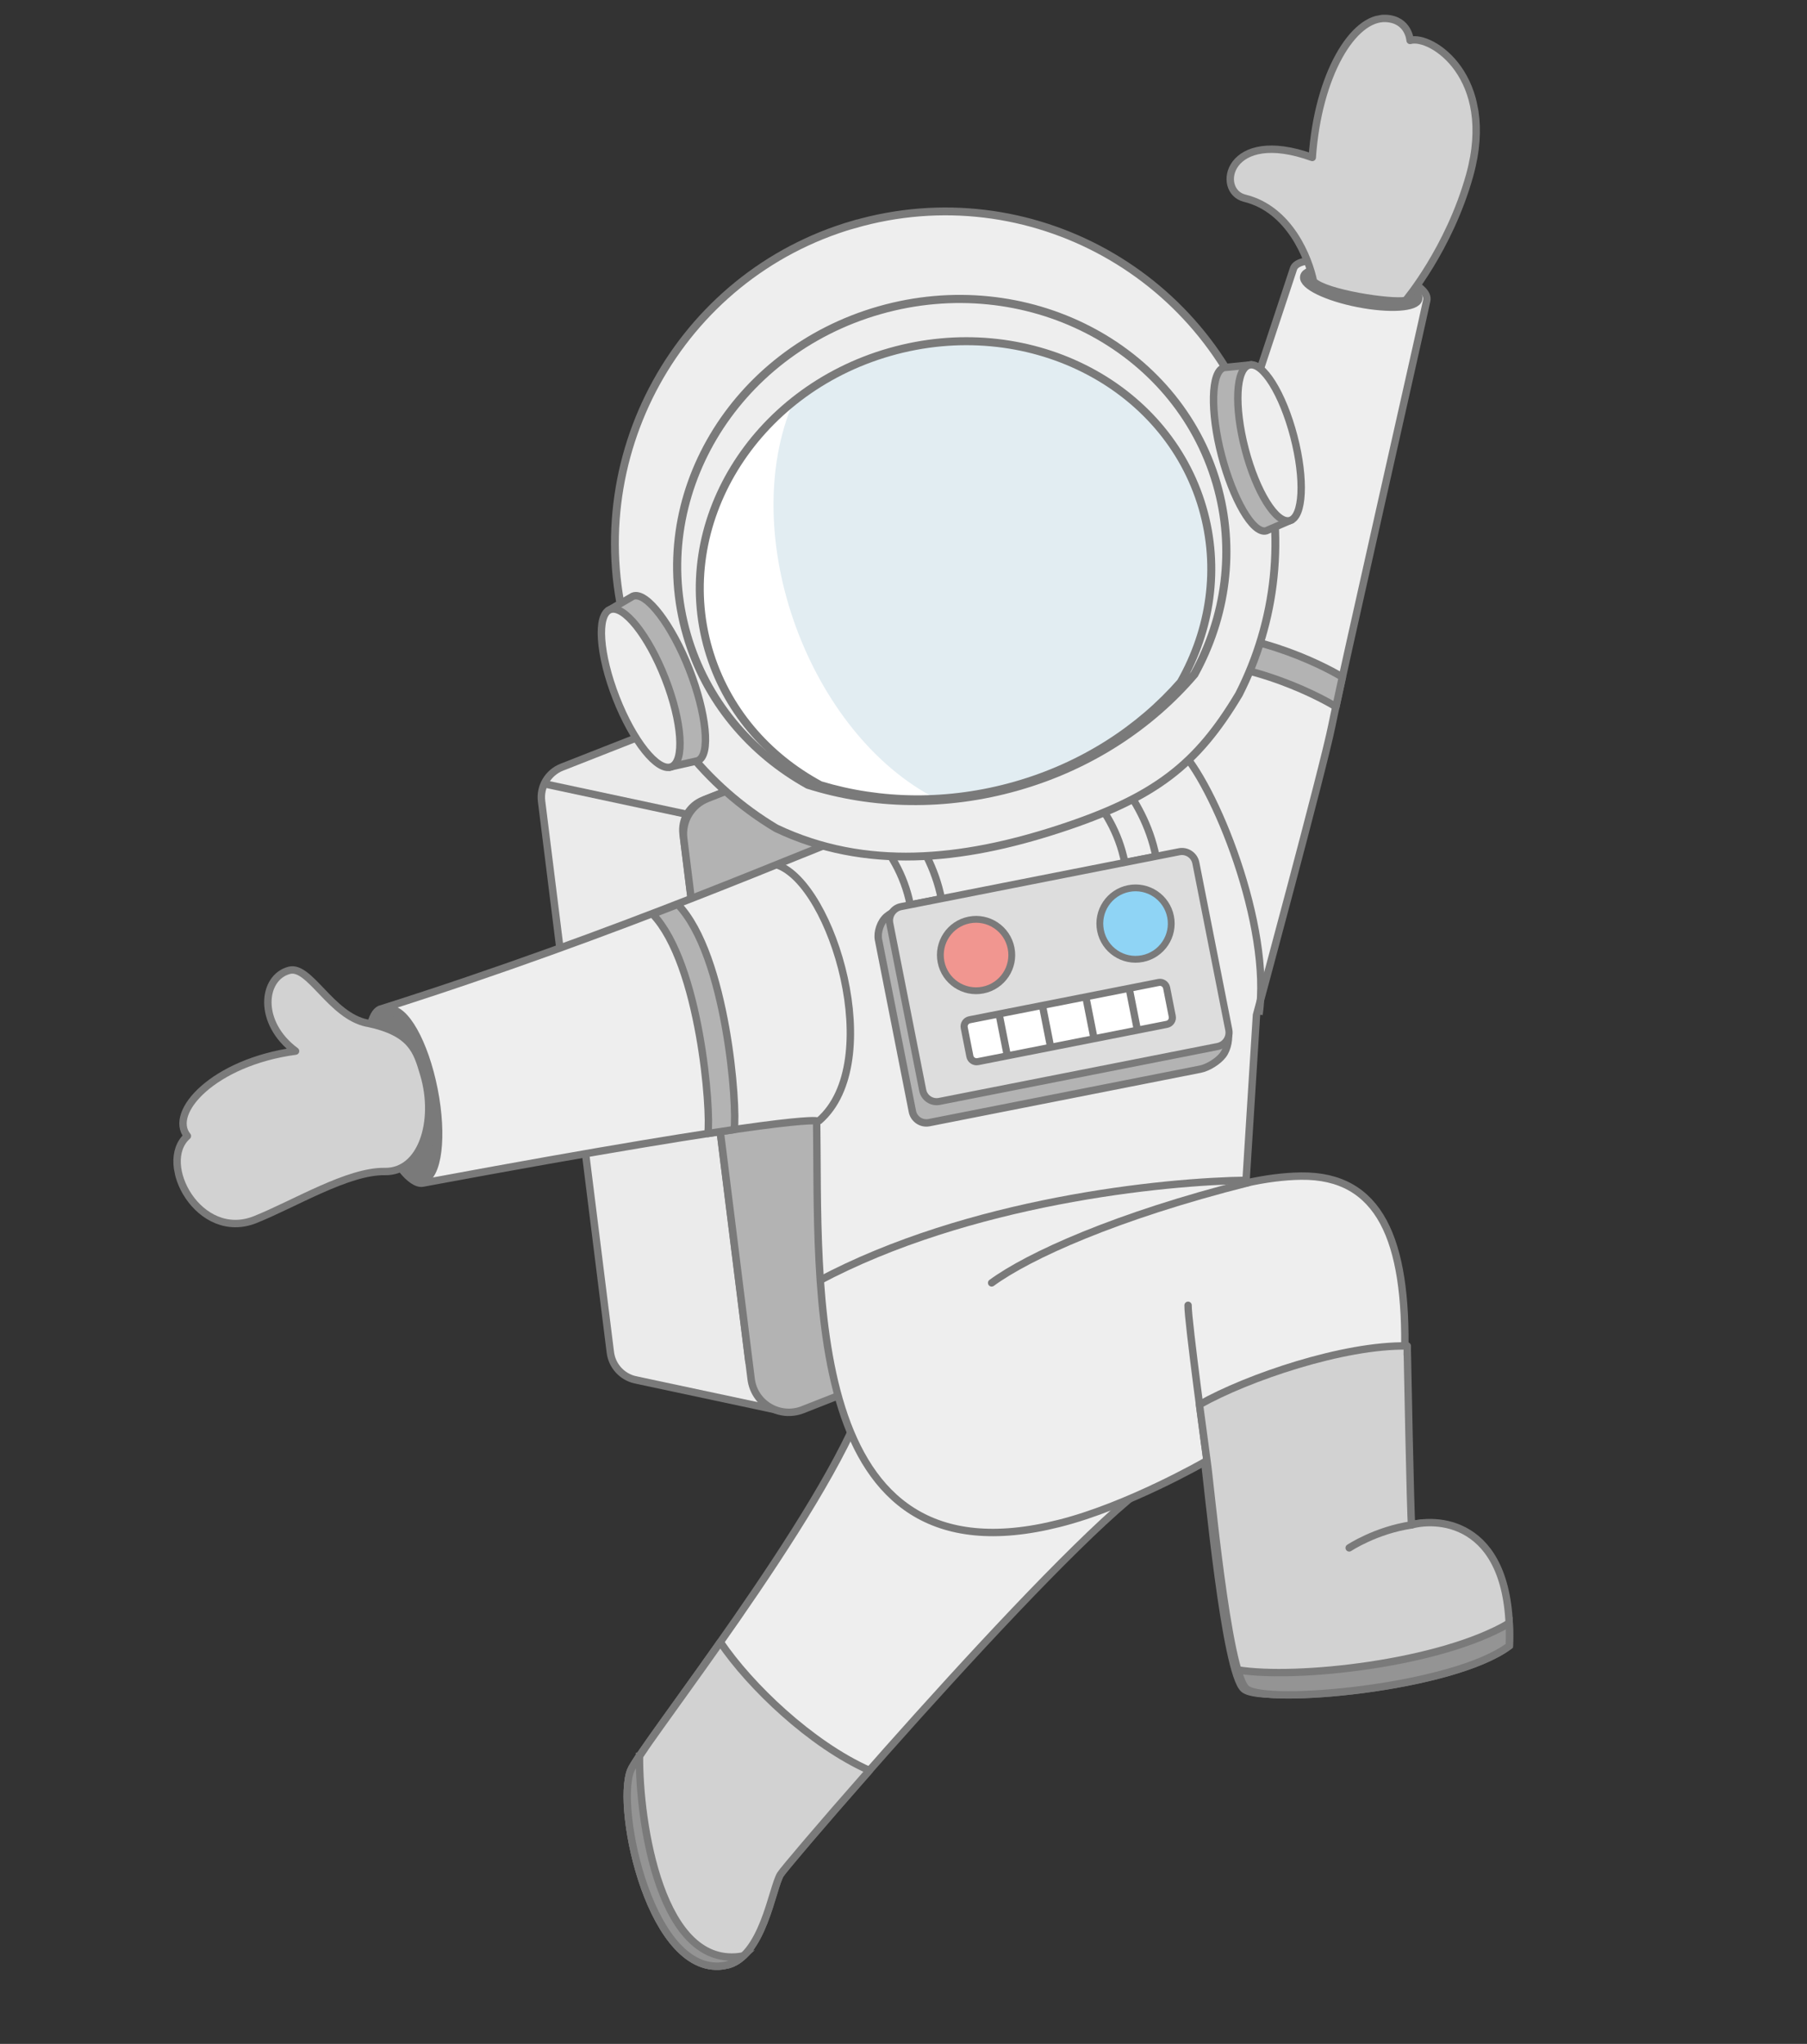
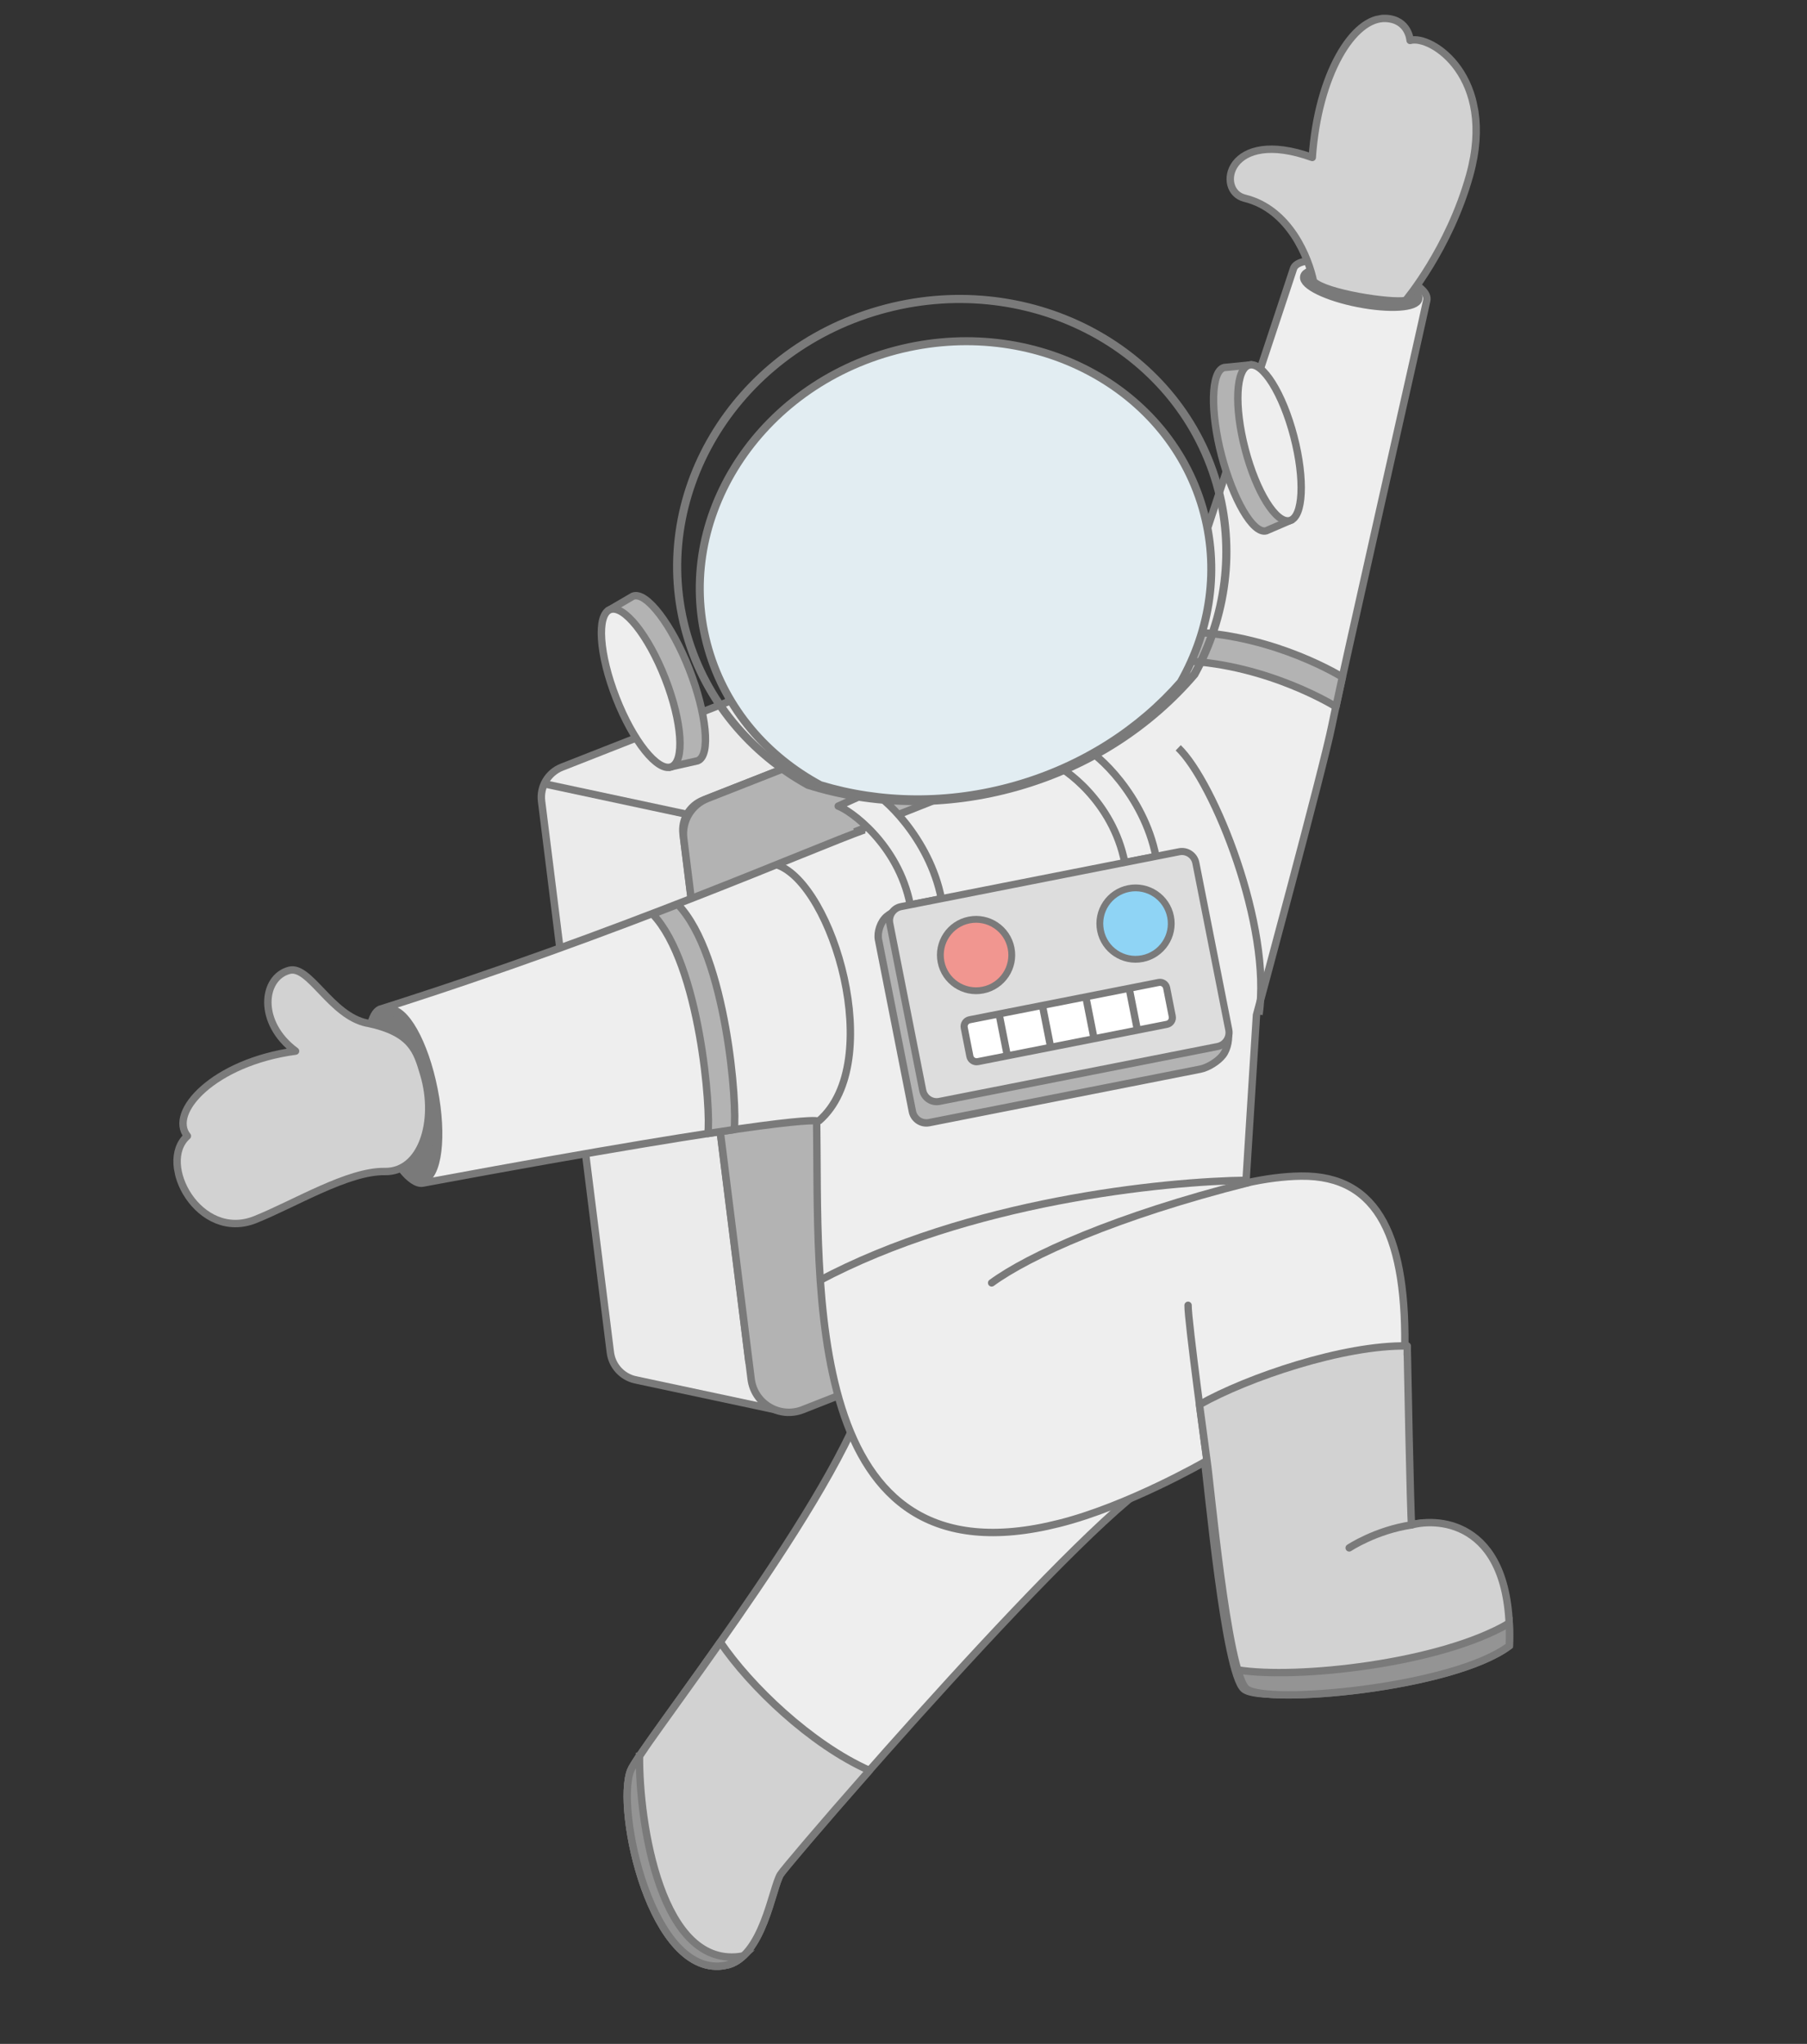
<svg xmlns="http://www.w3.org/2000/svg" width="244" height="276" viewBox="0 0 244 276" fill="none">
  <rect x="0" y="0" width="244" height="276" fill="#333333" stroke="none" />
  <g clip-path="url(#clip0_4566_239)">
    <path d="M106.284 190.696L85.751 186.317C83.975 185.904 82.636 184.425 82.415 182.609L73.128 108.192C72.884 106.214 74.01 104.327 75.854 103.601L131.768 81.615C132.586 81.297 133.492 81.225 134.345 81.429L138.481 82.395C142.647 83.365 143.069 89.127 139.091 90.695L94.961 108.046C93.108 108.774 91.984 110.67 92.235 112.637L101.121 183.882L106.267 190.709L106.284 190.696Z" fill="#EBEBEB" stroke="#7A7A7A" stroke-linejoin="round" />
    <path d="M158.871 170.511L108.391 190.359C105.274 191.58 101.847 189.545 101.426 186.221L92.322 113.227C92.031 110.905 93.353 108.677 95.535 107.825L146.015 87.978C149.132 86.756 152.559 88.791 152.98 92.115L162.084 165.109C162.376 167.431 161.053 169.66 158.871 170.511Z" fill="#B3B3B3" stroke="#7A7A7A" stroke-miterlimit="10" />
    <path d="M92.774 109.965L73.363 105.816" stroke="#7A7A7A" stroke-linejoin="round" />
    <path d="M116.926 188.557C111.336 204.639 86.504 235.787 85.178 239.044C83.076 244.217 87.994 267.361 98.002 265.387C103.025 264.396 104.248 254.912 105.389 253.101C106.529 251.29 147.994 203.115 157.029 199.286C144.625 195.017 116.933 188.546 116.933 188.546L116.926 188.557Z" fill="#EEEEEE" stroke="#7A7A7A" stroke-linejoin="round" />
    <path d="M115.398 112.336L154.627 96.793L174.657 36.292C175.633 33.103 193.412 36.968 192.655 40.574C191.985 43.78 180.945 92.433 179.834 98.018C178.723 103.602 169.662 137.072 169.662 137.072L168.233 159.755C170.861 159.177 173.34 158.845 175.675 158.815C186.281 158.681 190.039 167.358 189.678 182.996L189.686 182.593C189.686 182.593 190.111 204.694 190.264 205.966C193.979 204.949 204.062 205.486 203.46 222.288C193.315 227.09 170.534 230.272 167.957 228.078C165.38 225.885 163.065 199.956 162.653 197.423C162.653 197.423 152.267 203.388 143.051 205.706C108.033 214.602 110.611 173.375 110.272 151.364C110.272 151.364 107.647 150.364 57.083 159.762C55.524 160.05 52.918 156.912 50.946 151.486C49.426 147.106 48.904 137.409 51.288 136.292C83.881 125.975 109.805 114.506 116.714 112.057" fill="#EEEEEE" />
    <path d="M115.398 112.336L154.627 96.793L174.657 36.292C175.633 33.103 193.412 36.968 192.655 40.574C191.985 43.78 180.945 92.433 179.834 98.018C178.723 103.602 169.662 137.072 169.662 137.072L168.233 159.755C170.861 159.177 173.34 158.845 175.675 158.815C186.281 158.681 190.039 167.358 189.678 182.996L189.686 182.593C189.686 182.593 190.111 204.694 190.264 205.966C193.979 204.949 204.062 205.486 203.46 222.288C193.315 227.09 170.534 230.272 167.957 228.078C165.38 225.885 163.065 199.956 162.653 197.423C162.653 197.423 152.267 203.388 143.051 205.706C108.033 214.602 110.611 173.375 110.272 151.364C110.272 151.364 107.647 150.364 57.083 159.762C55.524 160.05 52.918 156.912 50.946 151.486C49.426 147.106 48.904 137.409 51.288 136.292C83.881 125.975 109.805 114.506 116.714 112.057" stroke="#7A7A7A" stroke-linejoin="round" />
    <path d="M161.074 85.349C172.407 85.874 181.258 91.432 181.258 91.432L180.394 95.44C180.394 95.44 171.374 89.769 160.041 89.244L161.074 85.349Z" fill="#B3B3B3" stroke="#7A7A7A" stroke-linejoin="round" />
    <path d="M170.001 137.005C171.784 125.15 163.927 105.621 159.096 100.983" stroke="#7A7A7A" stroke-linejoin="round" />
    <path d="M168.575 159.697C150.714 164.2 138.9 169.575 133.904 173.234" stroke="#7A7A7A" stroke-linecap="round" stroke-linejoin="round" />
    <path d="M56.917 159.315C58.999 158.904 59.678 153.462 58.435 147.159C57.191 140.857 54.496 136.08 52.414 136.491C50.332 136.902 49.653 142.344 50.896 148.647C52.139 154.949 54.835 159.726 56.917 159.315Z" fill="#7A7A7A" stroke="#7A7A7A" stroke-width="1.35" stroke-miterlimit="10" />
    <path d="M191.474 40.357C191.694 39.233 188.442 37.648 184.21 36.819C179.977 35.989 176.368 36.228 176.147 37.353C175.927 38.477 179.179 40.061 183.411 40.891C187.644 41.721 191.253 41.481 191.474 40.357Z" fill="#7A7A7A" stroke="#7A7A7A" stroke-width="1.2" stroke-miterlimit="10" />
    <path d="M189.798 40.579C189.798 40.579 195.673 33.634 198.447 23.678C202.147 10.377 193.243 4.644 190.407 5.458C190.407 5.458 190.236 2.653 187.149 2.488C182.715 2.247 177.962 10.116 177.195 21.262C165.717 17.124 164.108 25.793 168.069 26.764C174.18 28.26 176.726 34.915 177.36 37.981C178.912 39.594 187.787 40.956 189.798 40.579Z" fill="#D2D2D2" stroke="#7A7A7A" stroke-linejoin="round" />
    <path d="M49.561 138.16C44.662 137.149 41.817 130.319 39.068 131.027C35.391 131.988 34.738 138.108 39.908 141.935C28.828 143.435 22.709 150.233 25.302 153.403C21.15 157.071 26.896 167.735 34.478 164.682C39.813 162.543 47.025 158.105 51.967 158.197C56.91 158.289 59.119 151.421 57.214 145.041C56.29 141.943 55.633 139.41 49.569 138.149L49.561 138.16Z" fill="#D2D2D2" stroke="#7A7A7A" stroke-linejoin="round" />
    <path d="M104.971 116.801C112.45 119.428 119.646 143.444 110.617 151.325" stroke="#7A7A7A" stroke-linecap="round" stroke-linejoin="round" />
    <path d="M91.523 122.128C98.138 129.007 99.61 149.62 99.127 152.535L95.581 153.068C96.044 150.206 94.563 130.192 88.129 123.434L91.513 122.129L91.523 122.128Z" fill="#B3B3B3" stroke="#7A7A7A" stroke-linejoin="round" />
    <path d="M162.996 197.375C162.996 197.375 160.365 178.137 160.427 176.264Z" fill="#B3B3B3" />
    <path d="M162.996 197.375C162.996 197.375 160.365 178.137 160.427 176.264" stroke="#7A7A7A" stroke-linecap="round" stroke-linejoin="round" />
    <path d="M161.964 189.668C162.515 193.847 162.995 197.375 162.995 197.375C163.398 199.91 165.722 225.836 168.299 228.03C170.876 230.224 196.115 227.986 203.803 222.24C204.402 205.429 194.322 204.901 190.606 205.918C190.453 204.646 190.029 182.545 190.029 182.545L190.02 182.948C190.027 182.535 190.02 182.155 190.029 181.752C181.45 181.594 168.448 186.009 161.966 189.677L161.964 189.668Z" fill="#D2D2D2" stroke="#7A7A7A" stroke-linejoin="round" />
    <path d="M190.607 205.918C185.756 206.64 182.182 209.02 182.182 209.02Z" fill="#B3B3B3" />
    <path d="M190.607 205.918C185.756 206.64 182.182 209.02 182.182 209.02" stroke="#7A7A7A" stroke-linecap="round" stroke-linejoin="round" />
    <path d="M110.516 172.992C130.794 162.187 157.121 159.509 168.511 159.377" stroke="#7A7A7A" stroke-linejoin="round" />
    <path d="M167.133 225.49C167.516 226.785 167.901 227.698 168.302 228.04C170.879 230.233 196.118 227.995 203.805 222.249C203.846 221.164 203.841 220.147 203.789 219.188C194.485 224.685 175.024 226.782 167.135 225.499L167.133 225.49Z" fill="#949494" stroke="#7A7A7A" stroke-miterlimit="10" />
    <path d="M97.265 221.749C91.088 230.536 85.774 237.595 85.18 239.054C83.078 244.227 87.996 267.37 98.004 265.396C103.027 264.405 104.25 254.922 105.391 253.11C105.771 252.507 110.691 246.68 117.395 239.072C109.498 235.568 101.262 227.667 97.265 221.749Z" fill="#D2D2D2" stroke="#7A7A7A" stroke-linejoin="round" />
    <path d="M86.358 237.088C85.731 238.025 85.314 238.694 85.168 239.046C83.066 244.219 87.984 267.363 97.992 265.388C98.887 265.212 99.659 264.756 100.329 264.134C89.202 266.143 86.277 246.053 86.349 237.09L86.358 237.088Z" fill="#949494" stroke="#7A7A7A" stroke-miterlimit="10" />
    <path d="M142.153 103.141C143.608 103.618 150.242 108.164 151.882 116.476L156.085 115.646C154.445 107.335 148.021 101.621 146.567 101.145L142.153 103.141Z" fill="#EEEEEE" stroke="#7A7A7A" stroke-linejoin="round" />
    <path d="M113.185 108.856C114.639 109.333 121.274 113.879 122.913 122.191L127.116 121.361C125.476 113.05 119.053 107.336 117.598 106.86L113.185 108.856Z" fill="#EEEEEE" stroke="#7A7A7A" stroke-linejoin="round" />
-     <path d="M115.3 30.301C91.637 37.153 77.973 61.985 84.779 85.764C88.035 97.155 95.405 106.225 104.796 111.843C116.907 117.599 129.88 116.215 142.935 111.965C155.989 107.715 161.637 103.243 167.302 93.745C172.283 83.96 173.73 72.337 170.467 60.958C163.661 37.179 138.965 23.459 115.302 30.311L115.3 30.301Z" fill="#EEEEEE" stroke="#7A7A7A" stroke-width="1.06" stroke-miterlimit="10" />
    <path d="M120.252 47.515C101.828 52.785 90.864 70.759 95.775 87.658C98.125 95.751 103.692 102.133 110.878 106.002C118.968 108.45 128.141 108.647 137.243 106.048C146.354 103.448 154.01 98.433 159.553 92.091C163.562 85.015 164.855 76.683 162.502 68.58C157.6 51.67 138.685 42.243 120.252 47.515Z" fill="#E2EDF2" />
    <path d="M118.753 41.897C99.004 47.546 87.358 67.173 92.755 85.748C95.332 94.638 101.36 101.673 109.101 105.971C117.808 108.718 127.654 108.998 137.421 106.2C147.18 103.413 155.368 97.969 161.279 91.056C165.53 83.325 166.861 74.192 164.285 65.301C158.898 46.734 138.513 36.256 118.762 41.895L118.753 41.897Z" stroke="#7A7A7A" stroke-width="1.1" stroke-miterlimit="10" />
    <path d="M165.295 49.633C163.48 50.108 163.426 55.69 164.942 61.49C166.458 67.29 169.16 72.152 170.976 71.676L174.17 70.302L168.694 49.295L165.295 49.633Z" fill="#B3B3B3" stroke="#7A7A7A" stroke-miterlimit="10" />
    <path d="M174.161 70.3C175.978 69.827 176.225 64.74 174.713 58.94C173.201 53.139 170.502 48.82 168.685 49.294C166.868 49.768 166.62 54.854 168.132 60.655C169.645 66.456 172.343 70.774 174.161 70.3Z" fill="#EEEEEE" stroke="#7A7A7A" stroke-miterlimit="10" />
    <path d="M85.465 80.509C87.301 79.794 90.778 84.512 93.068 90.366C95.359 96.219 96.043 102.017 94.206 102.732L90.653 103.531L82.374 82.313L85.465 80.509Z" fill="#B3B3B3" stroke="#7A7A7A" stroke-miterlimit="10" />
    <path d="M90.651 103.547C92.484 102.831 92.117 97.5 89.831 91.639C87.544 85.777 84.204 81.605 82.371 82.321C80.537 83.036 80.904 88.367 83.191 94.229C85.477 100.09 88.817 104.262 90.651 103.547Z" fill="#EEEEEE" stroke="#7A7A7A" stroke-miterlimit="10" />
-     <path d="M107.127 54.236C96.99 62.355 92.064 75.3 95.663 87.69C98.014 95.783 103.581 102.165 110.766 106.034C115.691 107.52 121.009 108.174 126.461 107.872C109.388 99.198 99.327 72.467 107.127 54.236Z" fill="white" />
    <path d="M120.138 47.537C101.714 52.807 90.751 70.781 95.661 87.68C98.012 95.773 103.579 102.155 110.765 106.024C118.855 108.472 128.028 108.669 137.13 106.071C146.241 103.47 153.896 98.455 159.44 92.114C163.448 85.037 164.742 76.705 162.389 68.602C157.487 51.692 138.572 42.265 120.138 47.537Z" stroke="#7A7A7A" stroke-width="1.08" stroke-miterlimit="10" />
    <path d="M165.119 142.482C164.473 143.324 163.103 144.172 162.066 144.376L125.455 151.599C124.419 151.804 123.403 151.123 123.199 150.086L118.625 126.904C118.421 125.867 118.907 124.459 119.711 123.772C120.515 123.085 122.026 122.405 123.074 122.257L157.716 117.312C158.764 117.164 159.852 117.87 160.132 118.891L165.776 139.111C166.065 140.131 165.768 141.649 165.119 142.482Z" fill="#B3B3B3" />
    <path d="M165.119 142.482C164.473 143.324 163.103 144.172 162.066 144.376L125.455 151.599C124.419 151.804 123.403 151.123 123.199 150.086L118.625 126.904C118.421 125.867 118.907 124.459 119.711 123.772C120.515 123.085 122.026 122.405 123.074 122.257L157.716 117.312C158.764 117.164 159.852 117.87 160.132 118.891L165.776 139.111C166.065 140.131 165.768 141.649 165.119 142.482Z" stroke="#7A7A7A" stroke-miterlimit="10" />
    <path d="M159.221 115.018L121.658 122.428C120.617 122.634 119.94 123.644 120.145 124.685L124.591 147.217C124.796 148.258 125.806 148.935 126.847 148.73L164.41 141.319C165.451 141.114 166.128 140.104 165.923 139.063L161.478 116.531C161.272 115.49 160.262 114.812 159.221 115.018Z" fill="#DDDDDD" />
    <path d="M159.221 115.018L121.658 122.428C120.617 122.634 119.94 123.644 120.145 124.685L124.591 147.217C124.796 148.258 125.806 148.935 126.847 148.73L164.41 141.319C165.451 141.114 166.128 140.104 165.923 139.063L161.478 116.531C161.272 115.49 160.262 114.812 159.221 115.018Z" stroke="#7A7A7A" stroke-width="0.96" stroke-miterlimit="10" />
    <path d="M156.448 132.669L130.928 137.704C130.428 137.802 130.103 138.287 130.202 138.787L130.96 142.632C131.059 143.131 131.544 143.456 132.044 143.358L157.563 138.323C158.063 138.225 158.388 137.74 158.289 137.24L157.531 133.395C157.432 132.895 156.947 132.57 156.448 132.669Z" fill="white" />
    <path d="M156.448 132.669L130.928 137.704C130.428 137.802 130.103 138.287 130.202 138.787L130.96 142.632C131.059 143.131 131.544 143.456 132.044 143.358L157.563 138.323C158.063 138.225 158.388 137.74 158.289 137.24L157.531 133.395C157.432 132.895 156.947 132.57 156.448 132.669Z" stroke="#7A7A7A" stroke-width="0.96" stroke-miterlimit="10" />
    <path d="M132.732 133.696C135.345 133.18 137.045 130.645 136.529 128.032C136.014 125.419 133.478 123.719 130.865 124.234C128.253 124.75 126.553 127.286 127.068 129.898C127.584 132.511 130.119 134.211 132.732 133.696Z" fill="#F19690" stroke="#7A7A7A" stroke-width="0.92" stroke-miterlimit="10" />
    <path d="M154.265 129.448C156.878 128.932 158.578 126.396 158.063 123.784C157.547 121.171 155.011 119.471 152.399 119.986C149.786 120.502 148.086 123.038 148.601 125.65C149.117 128.263 151.653 129.963 154.265 129.448Z" fill="#8FD4F5" stroke="#7A7A7A" stroke-width="0.92" stroke-miterlimit="10" />
    <path d="M134.904 136.919L136.02 142.573" stroke="#7A7A7A" stroke-width="0.98" stroke-miterlimit="10" />
    <path d="M140.756 135.765L141.871 141.419" stroke="#7A7A7A" stroke-width="0.98" stroke-miterlimit="10" />
    <path d="M146.617 134.608L147.733 140.262" stroke="#7A7A7A" stroke-width="0.98" stroke-miterlimit="10" />
    <path d="M152.471 133.454L153.586 139.108" stroke="#7A7A7A" stroke-width="0.98" stroke-miterlimit="10" />
  </g>
  <defs>
    <clipPath id="clip0_4566_239">
      <rect width="200.474" height="241.757" fill="white" transform="translate(0 38.803) rotate(-11.16)" />
    </clipPath>
  </defs>
</svg>